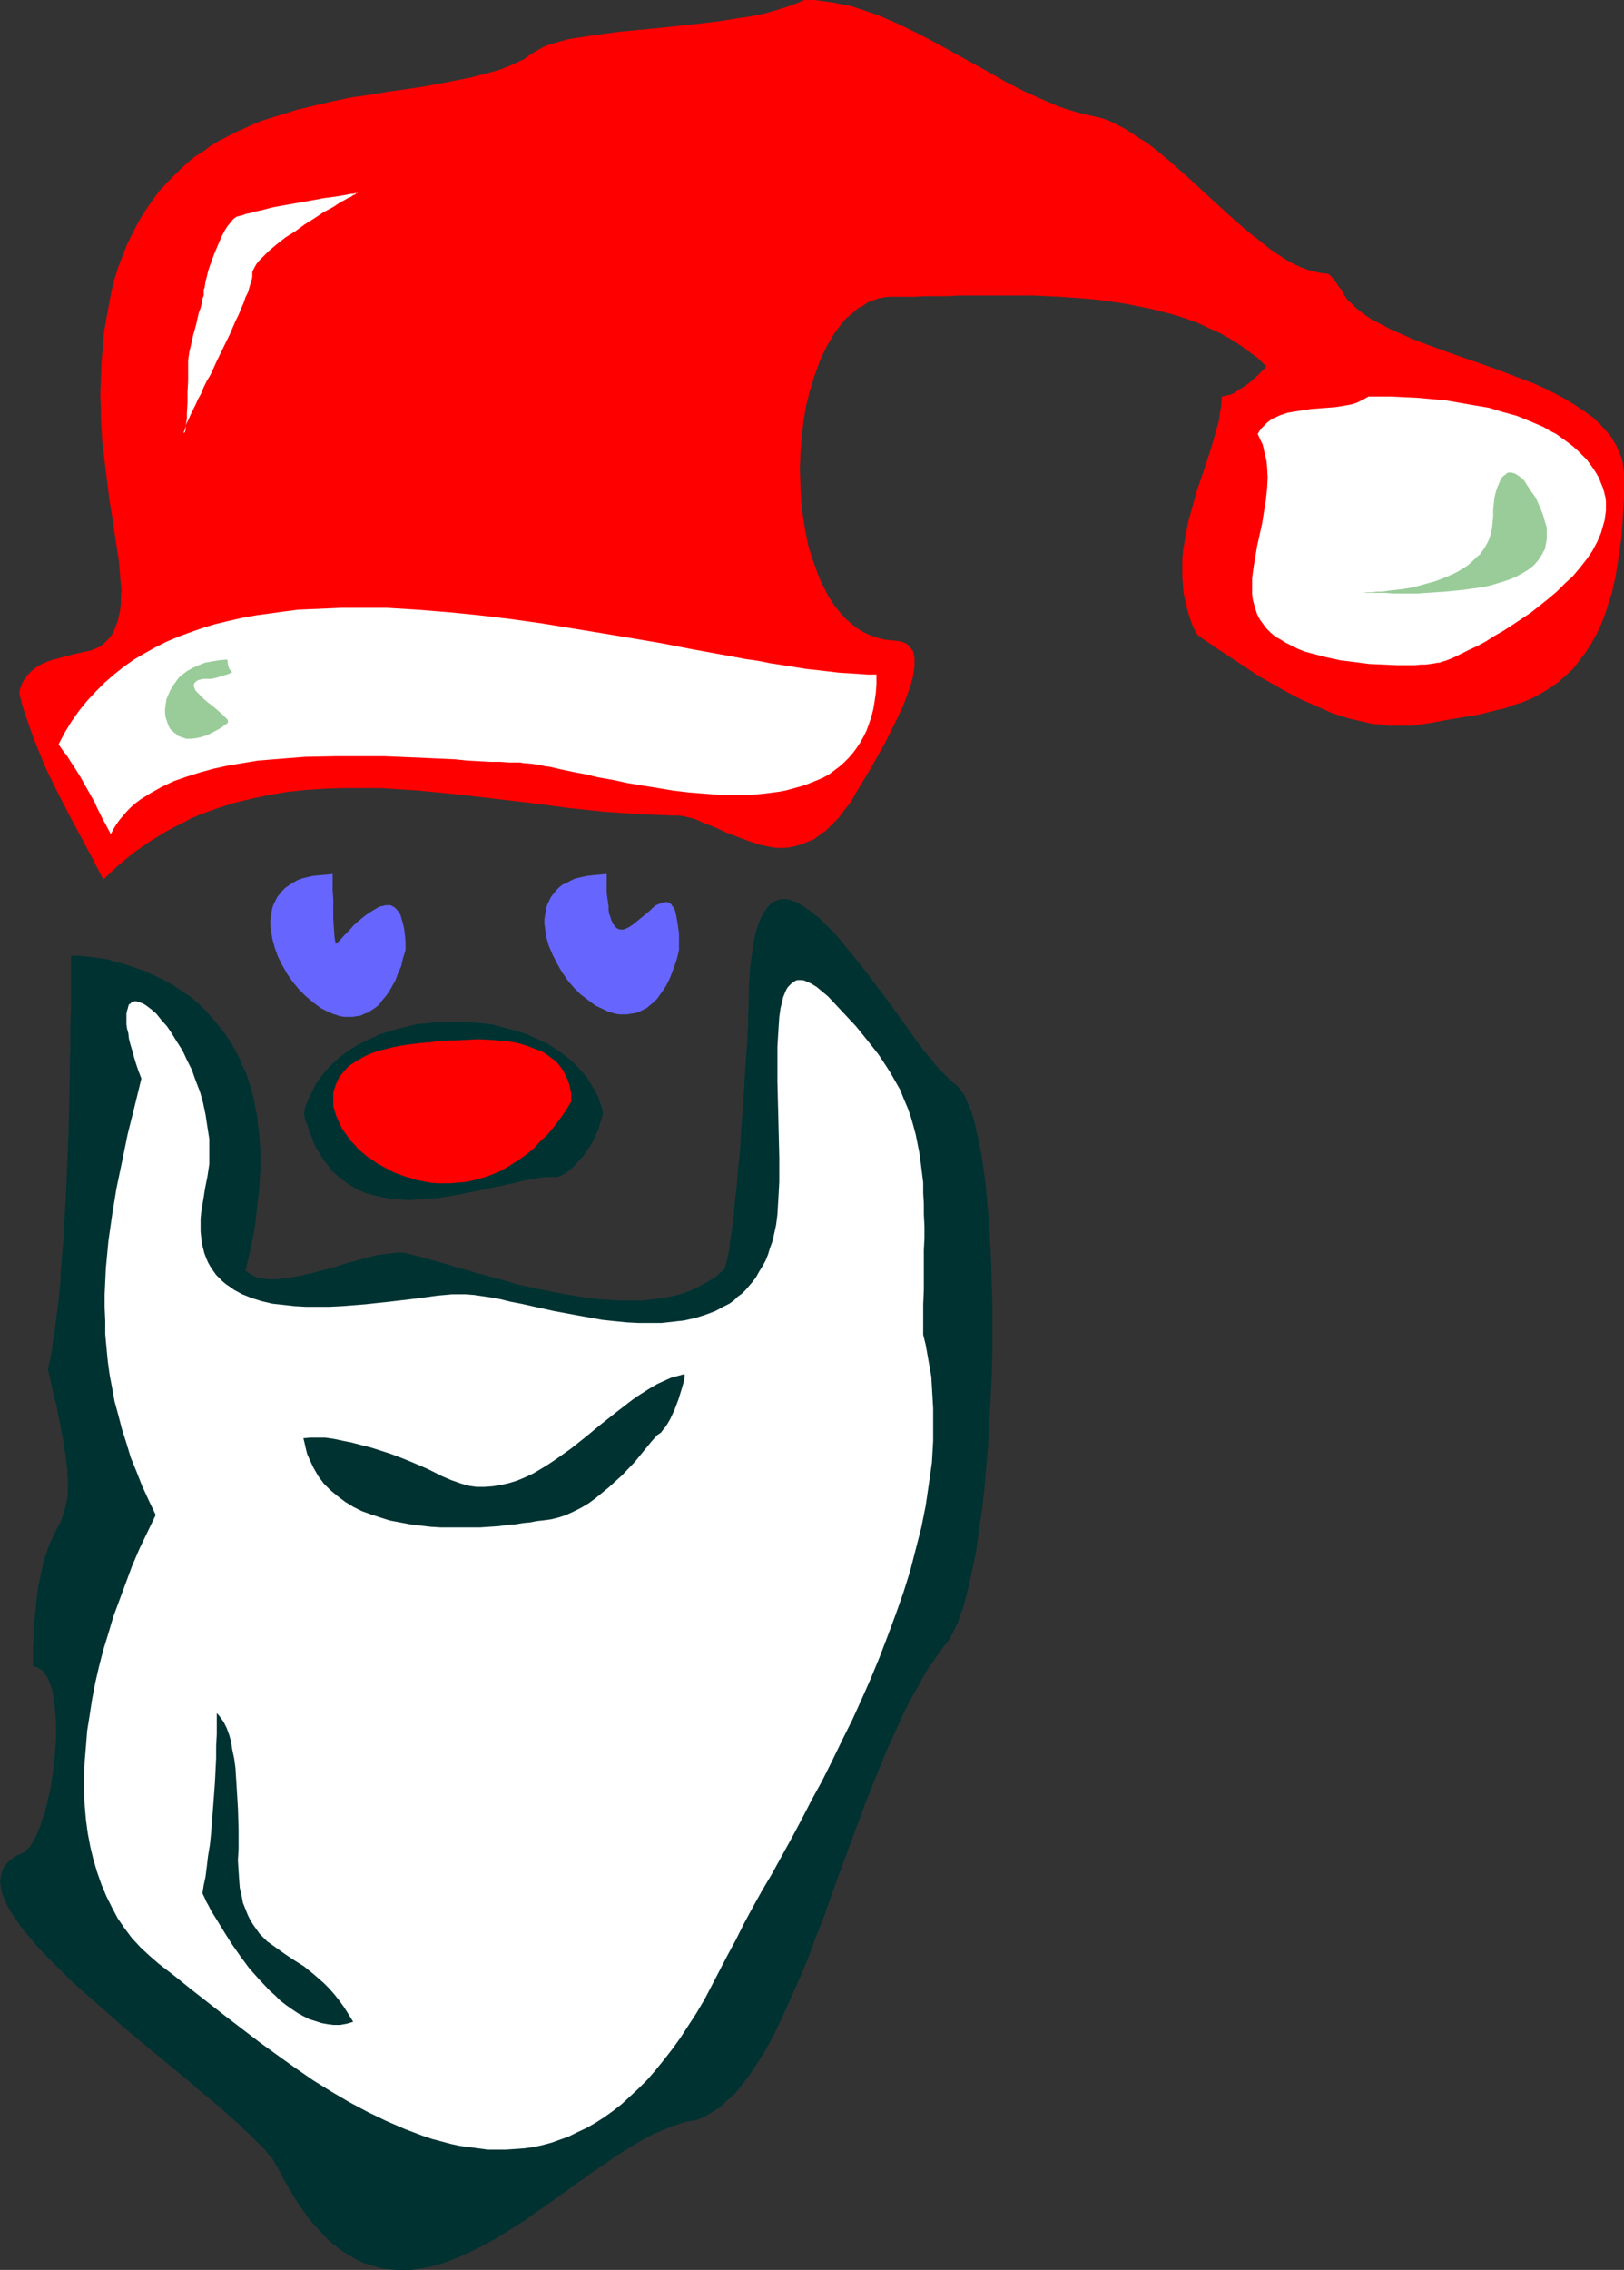
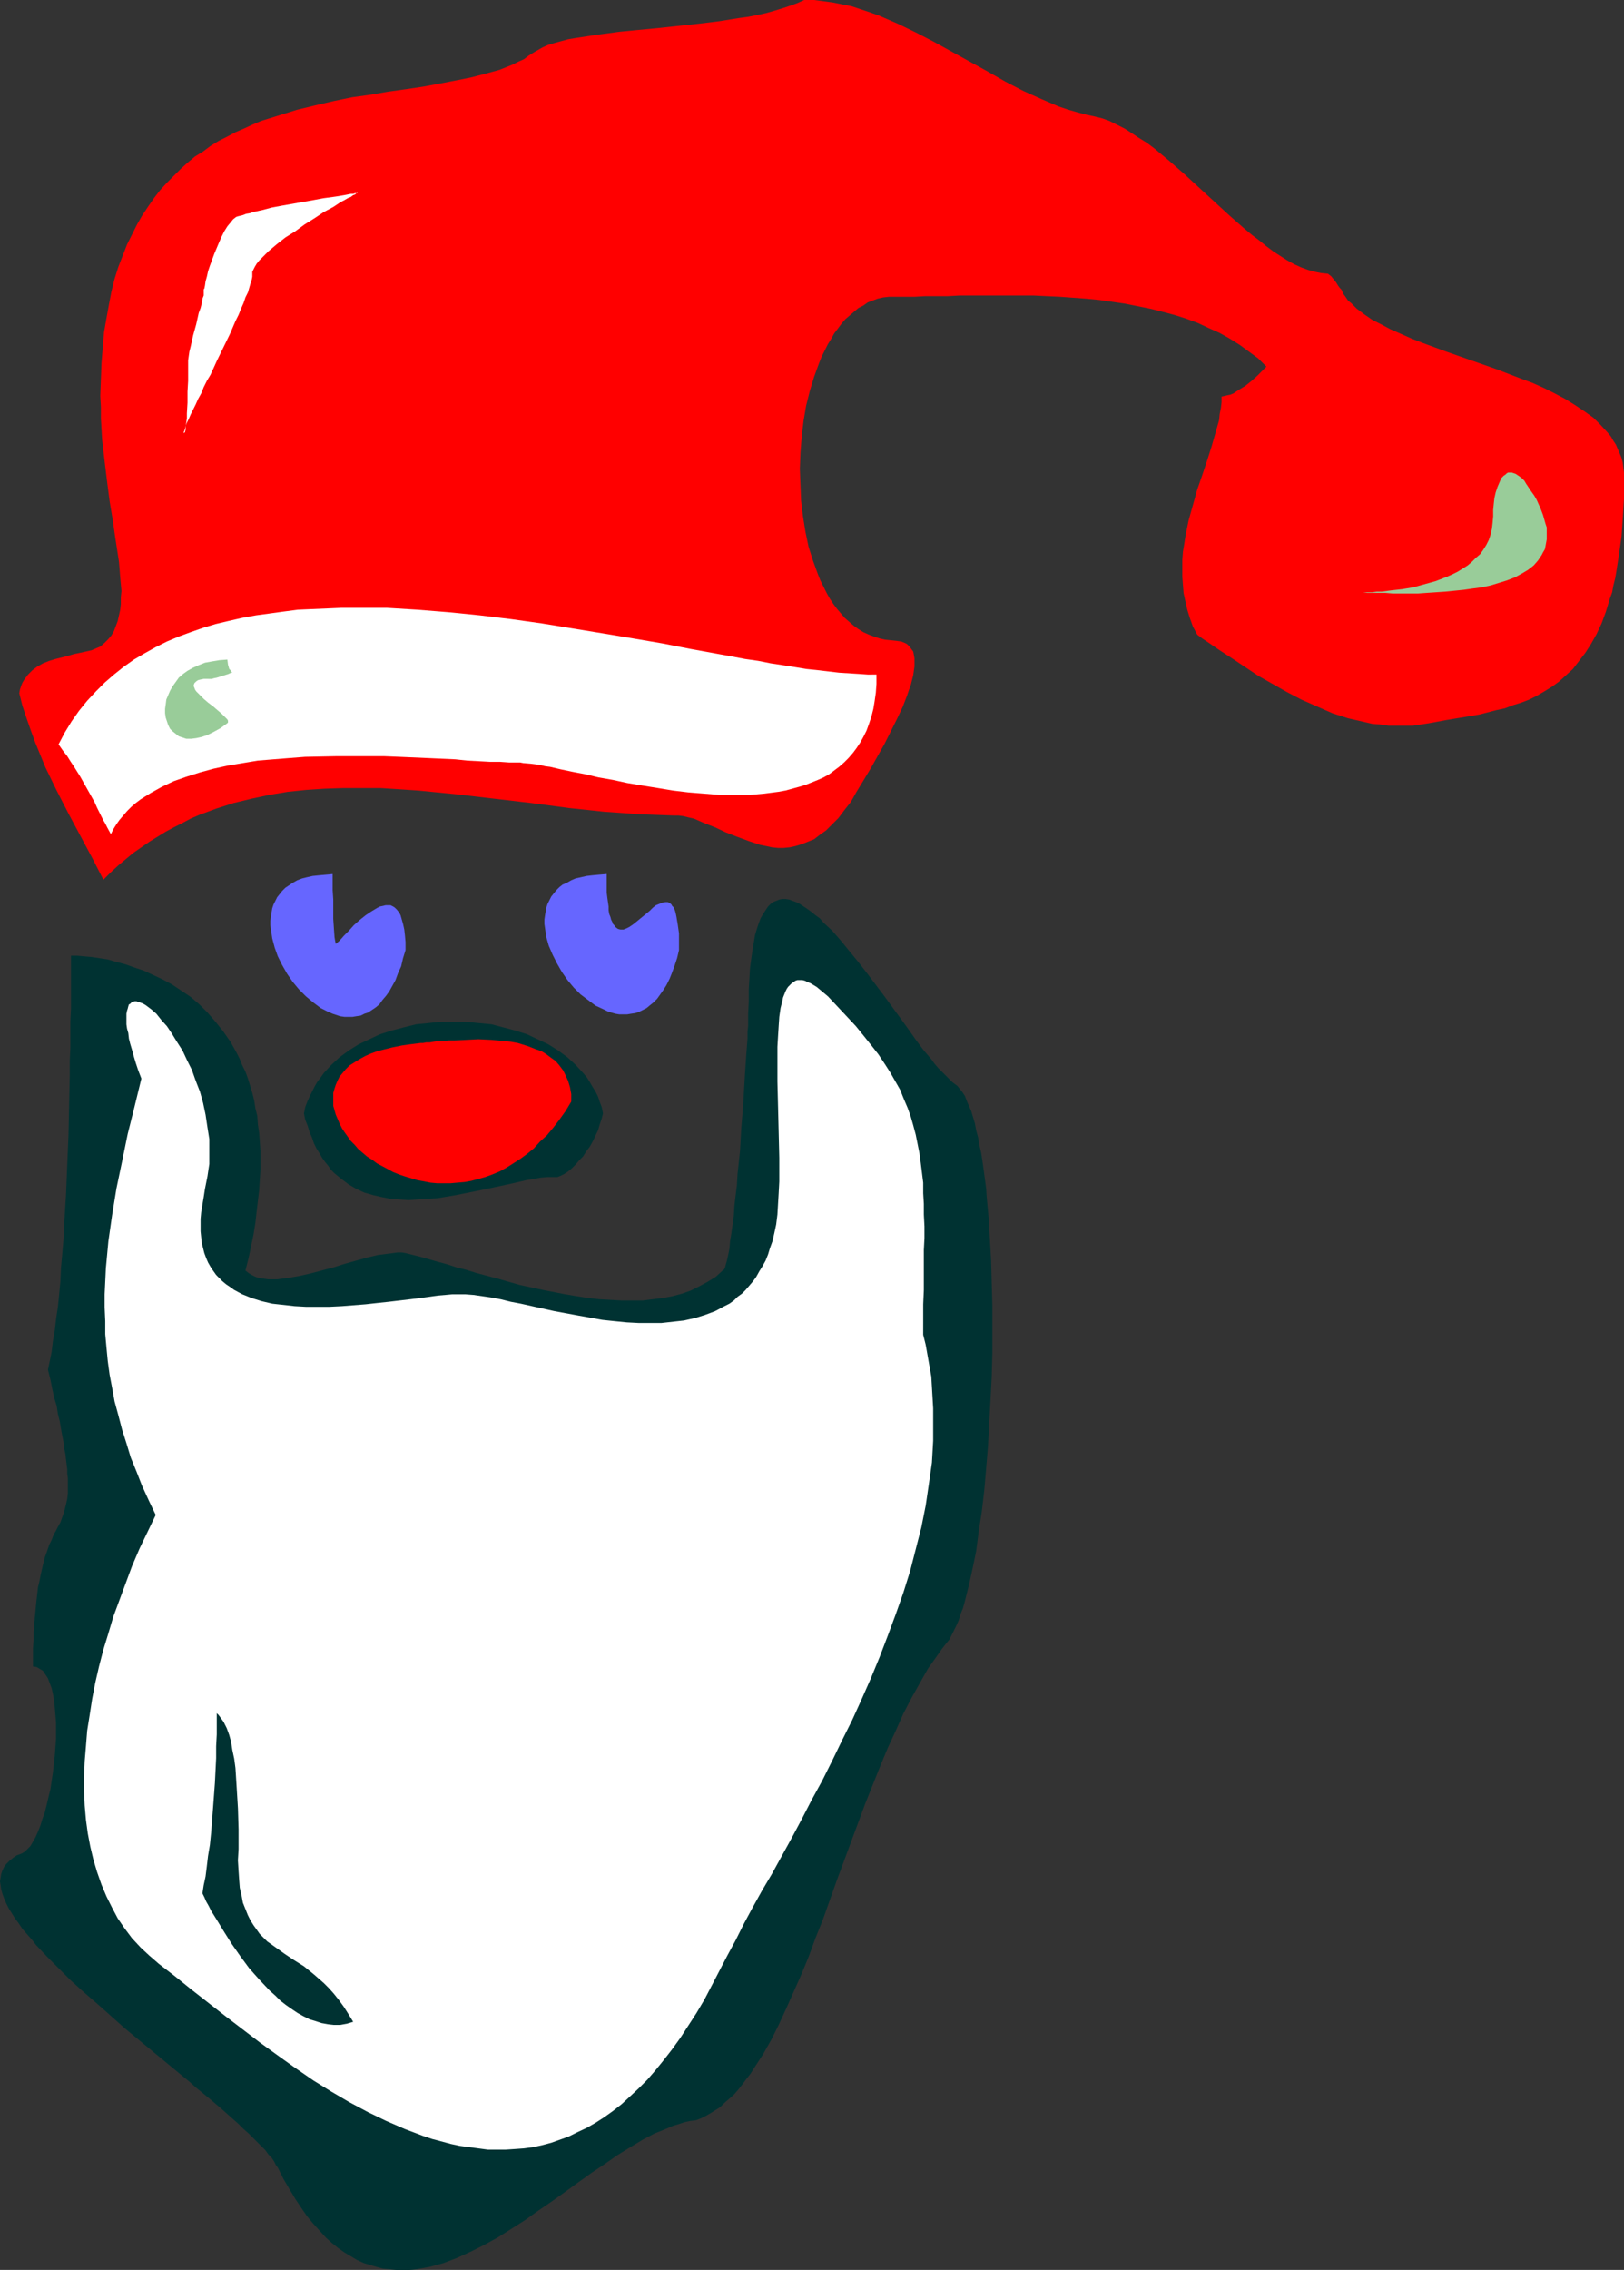
<svg xmlns="http://www.w3.org/2000/svg" xmlns:ns1="http://sodipodi.sourceforge.net/DTD/sodipodi-0.dtd" xmlns:ns2="http://www.inkscape.org/namespaces/inkscape" version="1.0" width="111.45mm" height="155.668mm" id="svg14" ns1:docname="Santa Face 21.wmf">
  <rect width="100%" height="100%" fill="#333333" stroke="none" />
  <ns1:namedview id="namedview14" pagecolor="#ffffff" bordercolor="#000000" borderopacity="0.25" ns2:showpageshadow="2" ns2:pageopacity="0.0" ns2:pagecheckerboard="0" ns2:deskcolor="#d1d1d1" ns2:document-units="mm" />
  <defs id="defs1">
    <pattern id="WMFhbasepattern" patternUnits="userSpaceOnUse" width="6" height="6" x="0" y="0" />
  </defs>
  <path style="fill:#003232;fill-opacity:1;fill-rule:evenodd;stroke:none" d="m 187.428,329.323 -1.777,1.616 -2.1,1.293 -2.1,1.131 -2.262,1.131 -2.262,0.808 -2.424,0.646 -2.585,0.485 -2.585,0.323 -2.585,0.323 h -2.747 -2.908 l -2.747,-0.162 -2.908,-0.162 -2.908,-0.323 -3.07,-0.485 -2.908,-0.485 -5.817,-1.131 -5.978,-1.293 -5.655,-1.616 -5.494,-1.454 -2.585,-0.808 -2.585,-0.646 -2.424,-0.808 -2.424,-0.646 -2.262,-0.646 -2.262,-0.646 -1.939,-0.485 -1.939,-0.485 -0.969,-0.162 h -1.131 l -1.131,0.162 -1.293,0.162 -2.585,0.323 -2.747,0.646 -2.908,0.808 -2.908,0.808 -3.07,0.97 -3.07,0.808 -3.07,0.808 -2.908,0.646 -2.908,0.485 -1.293,0.162 -1.293,0.162 H 70.609 69.478 l -1.131,-0.162 -1.131,-0.162 -0.969,-0.323 -0.969,-0.485 -0.808,-0.485 -0.808,-0.646 0.808,-3.232 0.646,-3.07 0.646,-3.07 0.485,-3.07 0.323,-2.909 0.323,-2.747 0.323,-2.747 0.162,-2.585 0.162,-2.585 v -2.585 -2.424 l -0.162,-2.424 -0.162,-2.262 -0.323,-2.101 -0.162,-2.262 -0.485,-1.939 -0.323,-2.101 -0.485,-1.939 -1.131,-3.717 -0.646,-1.778 -0.808,-1.616 -0.646,-1.616 -0.808,-1.616 -1.616,-2.909 -1.939,-2.747 -1.939,-2.424 -2.1,-2.424 -2.1,-2.101 -2.262,-1.939 -2.424,-1.616 -2.424,-1.616 -2.424,-1.293 -2.424,-1.131 -2.424,-1.131 -2.424,-0.808 -2.262,-0.808 -2.424,-0.646 -2.262,-0.646 -2.1,-0.323 -2.1,-0.323 -1.939,-0.162 -1.777,-0.162 h -1.616 v 7.756 2.909 3.07 l -0.162,3.232 v 3.232 3.555 l -0.162,3.555 v 3.717 l -0.162,7.595 -0.162,7.756 -0.323,7.756 -0.323,7.918 -0.485,7.595 -0.162,3.878 -0.323,3.717 -0.323,3.555 -0.162,3.555 -0.323,3.393 -0.323,3.232 -0.485,3.232 -0.323,2.909 -0.485,2.747 -0.323,2.747 -0.485,2.424 -0.485,2.262 0.646,2.585 0.485,2.424 0.485,2.262 0.646,2.101 0.323,2.101 0.485,1.939 0.323,1.939 0.323,1.778 0.323,1.616 0.162,1.616 0.323,1.454 0.162,1.454 0.162,1.293 0.162,1.293 v 1.131 l 0.162,1.131 v 1.939 1.939 l -0.162,1.454 -0.323,1.454 -0.323,1.293 -0.323,1.131 -0.808,2.262 -0.646,1.131 -0.485,0.97 -0.646,1.131 -0.485,1.293 -0.646,1.293 -0.485,1.454 -0.646,1.778 -0.485,1.939 -0.485,2.101 -0.485,2.424 -0.323,1.293 -0.162,1.454 -0.162,1.454 -0.162,1.454 -0.162,1.778 -0.162,1.616 -0.162,1.939 -0.162,1.939 v 2.101 l -0.162,2.101 v 2.424 2.262 l 0.969,0.162 0.808,0.485 0.808,0.485 0.646,0.97 0.646,0.97 0.485,1.293 0.485,1.293 0.323,1.454 0.323,1.778 0.162,1.778 0.162,1.939 0.162,1.939 v 2.101 2.101 l -0.323,4.363 -0.485,4.363 -0.646,4.363 -0.485,1.939 -0.485,2.101 -0.485,1.939 -0.646,1.778 -0.485,1.616 -0.646,1.616 -0.646,1.454 -0.646,1.131 -0.646,1.131 -0.808,0.808 -0.646,0.646 -0.808,0.485 -1.293,0.485 -0.969,0.646 -0.969,0.808 -0.808,0.808 -0.485,0.646 -0.485,0.97 -0.323,0.97 -0.162,0.97 L 0,487.682 l 0.162,0.97 0.162,1.131 0.323,1.131 0.485,1.293 0.485,1.131 0.646,1.293 0.808,1.293 0.808,1.293 0.969,1.293 0.969,1.454 1.131,1.293 1.293,1.454 1.131,1.454 2.747,2.909 3.07,3.07 3.07,3.07 3.393,3.07 3.555,3.07 7.271,6.464 7.432,6.14 3.716,3.07 3.716,3.07 1.777,1.454 1.616,1.454 3.555,2.909 3.232,2.747 2.908,2.585 1.454,1.293 1.293,1.293 1.293,1.131 1.131,1.131 1.131,1.131 1.131,1.131 0.969,0.97 0.808,1.131 0.808,0.808 0.646,0.97 0.485,0.97 0.485,0.646 1.454,2.909 1.616,2.747 1.454,2.424 1.616,2.424 1.454,2.101 1.616,1.939 1.616,1.778 1.616,1.778 1.616,1.454 1.616,1.293 1.616,1.131 1.616,0.97 1.616,0.97 1.777,0.808 1.616,0.485 1.616,0.485 1.777,0.485 1.777,0.162 1.616,0.162 h 1.777 1.777 l 1.616,-0.162 1.777,-0.323 1.777,-0.323 1.777,-0.485 1.777,-0.485 3.393,-1.293 3.555,-1.616 3.555,-1.778 3.555,-1.939 3.555,-2.262 3.555,-2.262 3.393,-2.424 3.555,-2.424 3.393,-2.424 3.555,-2.585 1.616,-1.131 1.777,-1.293 3.393,-2.262 3.232,-2.262 3.393,-2.101 3.232,-1.939 3.07,-1.616 3.232,-1.293 1.454,-0.646 1.616,-0.485 1.454,-0.485 1.454,-0.323 1.454,-0.162 1.293,-0.485 1.293,-0.646 1.131,-0.646 1.293,-0.808 1.293,-0.808 1.131,-1.131 1.131,-0.97 1.293,-1.131 1.131,-1.293 1.131,-1.454 0.969,-1.293 1.131,-1.454 1.131,-1.778 2.1,-3.232 2.1,-3.717 1.939,-3.878 1.939,-4.201 1.939,-4.363 1.939,-4.363 1.939,-4.686 1.777,-4.848 1.939,-4.848 3.555,-10.019 3.716,-10.019 3.716,-10.019 1.939,-4.848 1.939,-4.848 1.939,-4.686 2.1,-4.525 1.939,-4.363 2.1,-4.04 2.262,-4.04 2.1,-3.717 2.424,-3.393 1.131,-1.616 1.131,-1.454 0.808,-0.97 0.485,-0.97 0.646,-1.293 0.646,-1.293 0.646,-1.454 0.485,-1.616 0.646,-1.616 0.485,-1.778 0.485,-1.939 0.485,-1.939 0.485,-2.101 0.485,-2.262 0.485,-2.262 0.485,-2.424 0.323,-2.424 0.323,-2.585 0.808,-5.171 0.646,-5.494 0.485,-5.656 0.485,-5.817 0.323,-5.979 0.323,-5.979 0.323,-6.14 0.162,-6.14 v -6.14 -6.14 l -0.162,-5.817 -0.162,-5.817 -0.323,-5.656 -0.323,-5.494 -0.485,-5.171 -0.162,-2.424 -0.323,-2.424 -0.323,-2.424 -0.323,-2.262 -0.323,-2.101 -0.485,-2.101 -0.323,-1.939 -0.485,-1.778 -0.323,-1.778 -0.485,-1.616 -0.485,-1.616 -0.646,-1.454 -0.485,-1.131 -0.485,-1.293 -0.646,-0.97 -0.646,-0.808 -0.646,-0.808 -0.646,-0.485 -0.646,-0.485 -0.646,-0.646 -0.646,-0.646 -0.808,-0.808 -0.808,-0.808 -0.808,-0.808 -0.969,-1.131 -0.808,-1.131 -1.939,-2.262 -1.939,-2.585 -1.939,-2.747 -2.1,-2.909 -4.363,-5.979 -4.524,-5.979 -2.262,-2.909 -2.262,-2.747 -2.1,-2.585 -2.262,-2.585 -2.262,-2.101 -0.969,-1.131 -1.131,-0.808 -0.969,-0.808 -1.131,-0.808 -0.969,-0.646 -0.969,-0.646 -0.969,-0.485 -0.969,-0.323 -0.808,-0.323 -0.969,-0.162 h -0.808 l -0.808,0.162 -0.808,0.323 -0.808,0.323 -0.646,0.485 -0.646,0.646 -0.646,0.97 -0.646,0.97 -0.646,1.131 -0.485,1.293 -0.485,1.454 -0.485,1.616 -0.323,1.939 -0.323,1.939 -0.323,2.262 -0.323,2.424 -0.162,2.747 -0.162,2.747 v 3.232 l -0.162,3.232 v 0.646 1.131 1.293 l -0.162,1.454 v 1.778 l -0.162,2.101 -0.162,2.101 -0.162,2.424 -0.162,2.424 -0.162,2.747 -0.162,2.747 -0.162,2.747 -0.485,5.979 -0.323,5.817 -0.646,5.979 -0.162,2.909 -0.323,2.585 -0.323,2.747 -0.162,2.585 -0.323,2.424 -0.323,2.262 -0.323,1.939 -0.162,1.939 -0.323,1.616 -0.323,1.454 -0.323,1.131 -0.162,0.646 -0.162,0.323 -0.162,0.323 h -0.162 z" id="path1" />
  <path style="fill:#ffffff;fill-opacity:1;fill-rule:evenodd;stroke:none" d="m 239.455,345.967 0.646,2.585 0.485,2.747 0.485,2.747 0.485,2.747 0.162,2.747 0.162,2.747 0.162,2.747 v 2.747 5.656 l -0.323,5.656 -0.808,5.656 -0.808,5.494 -1.131,5.656 -1.454,5.656 -1.454,5.656 -1.777,5.656 -1.939,5.494 -2.1,5.656 -2.1,5.494 -2.262,5.494 -2.424,5.494 -2.424,5.332 -2.585,5.171 -2.585,5.333 -2.585,5.171 -2.747,5.009 -2.585,5.009 -2.585,4.848 -2.585,4.686 -2.585,4.686 -2.585,4.363 -2.424,4.363 -2.262,4.201 -2.1,4.201 -2.1,3.878 -1.939,3.717 -2.1,4.04 -1.939,3.717 -2.1,3.555 -2.1,3.232 -2.1,3.232 -2.1,2.909 -2.262,2.909 -2.1,2.585 -2.1,2.424 -2.262,2.262 -2.262,2.101 -2.1,1.939 -2.262,1.778 -2.262,1.616 -2.262,1.454 -2.262,1.293 -2.424,1.131 -2.262,1.131 -2.262,0.808 -2.262,0.808 -2.424,0.646 -2.262,0.485 -2.424,0.323 -2.262,0.162 -2.424,0.162 h -2.424 -2.262 l -2.424,-0.323 -2.424,-0.323 -2.424,-0.323 -2.262,-0.485 -2.424,-0.646 -2.424,-0.646 -2.424,-0.808 -4.686,-1.778 -4.847,-2.101 -4.686,-2.262 -4.847,-2.585 -4.686,-2.747 -4.686,-2.909 -4.686,-3.232 -4.524,-3.232 -4.686,-3.393 -8.887,-6.787 -8.887,-6.948 -4.201,-3.393 -4.201,-3.232 -2.424,-2.101 -2.262,-2.101 -2.262,-2.424 -1.939,-2.585 -1.777,-2.585 -1.454,-2.747 -1.454,-2.909 -1.293,-3.07 -1.131,-3.232 -0.969,-3.232 -0.808,-3.393 -0.646,-3.393 -0.485,-3.555 -0.323,-3.717 -0.162,-3.717 v -3.878 l 0.162,-3.878 0.323,-3.878 0.323,-4.04 0.646,-4.04 0.646,-4.201 0.808,-4.201 0.969,-4.201 1.131,-4.363 1.293,-4.201 1.293,-4.363 1.616,-4.363 1.616,-4.363 1.616,-4.363 1.939,-4.525 2.1,-4.363 2.1,-4.363 -1.777,-3.717 -1.777,-3.878 -1.454,-3.717 -1.454,-3.555 -1.131,-3.717 -1.131,-3.555 -0.969,-3.717 -0.969,-3.555 -0.646,-3.555 -0.646,-3.393 -0.485,-3.555 -0.323,-3.393 -0.323,-3.555 v -3.393 l -0.162,-3.555 v -3.393 l 0.162,-3.393 0.162,-3.393 0.646,-6.948 0.969,-6.787 1.131,-6.948 1.454,-6.948 1.454,-7.11 1.777,-7.11 1.777,-7.272 -0.808,-2.101 -0.646,-1.939 -0.485,-1.616 -0.485,-1.778 -0.485,-1.616 -0.323,-1.293 -0.162,-1.454 -0.323,-1.131 -0.162,-1.131 v -0.97 -1.778 l 0.162,-0.808 0.162,-0.485 0.162,-0.646 0.162,-0.485 0.323,-0.162 0.323,-0.323 0.323,-0.162 0.485,-0.162 h 0.485 l 0.485,0.162 0.485,0.162 0.485,0.162 0.646,0.323 0.485,0.323 1.293,0.97 1.293,1.131 1.293,1.616 1.454,1.616 1.293,1.939 1.293,2.101 1.454,2.262 1.131,2.424 1.293,2.585 0.969,2.747 1.131,2.909 0.808,2.909 0.646,3.07 0.485,3.232 0.485,3.07 v 3.232 3.232 l -0.485,3.232 -0.646,3.232 -0.323,2.101 -0.323,1.939 -0.323,1.939 -0.162,1.778 v 1.616 1.616 l 0.162,1.616 0.162,1.454 0.323,1.293 0.323,1.293 0.485,1.293 0.485,1.131 0.646,1.131 0.646,0.97 0.808,1.131 0.808,0.808 0.808,0.808 0.969,0.808 0.969,0.646 1.131,0.808 2.1,1.131 2.424,0.97 2.585,0.808 2.747,0.646 2.908,0.323 2.908,0.323 2.908,0.162 h 3.07 3.07 l 3.232,-0.162 6.14,-0.485 2.908,-0.323 3.07,-0.323 2.747,-0.323 2.747,-0.323 2.585,-0.323 2.424,-0.323 2.262,-0.323 1.939,-0.162 1.777,-0.162 h 1.616 1.777 l 2.1,0.162 2.262,0.323 2.262,0.323 2.585,0.485 2.585,0.646 2.585,0.485 2.908,0.646 5.817,1.293 6.14,1.131 6.301,1.131 3.07,0.323 3.232,0.323 3.07,0.162 h 3.07 2.908 l 2.908,-0.323 2.908,-0.323 2.908,-0.646 2.585,-0.808 2.585,-0.97 2.424,-1.293 1.293,-0.646 1.131,-0.808 0.969,-0.97 1.131,-0.808 0.969,-0.97 1.939,-2.262 0.808,-1.131 0.808,-1.454 0.808,-1.293 0.808,-1.454 0.646,-1.616 0.485,-1.616 0.646,-1.778 0.485,-2.101 0.485,-2.262 0.323,-2.585 0.162,-2.747 0.162,-2.747 0.162,-3.07 v -3.07 -3.07 l -0.323,-13.25 -0.162,-6.464 v -9.049 l 0.162,-2.747 0.162,-2.585 0.162,-2.424 0.323,-2.262 0.485,-1.939 0.162,-0.808 0.323,-0.808 0.323,-0.808 0.323,-0.646 0.323,-0.485 0.485,-0.485 0.485,-0.485 0.485,-0.323 0.485,-0.323 0.485,-0.162 h 0.646 0.646 l 0.646,0.162 0.646,0.323 0.808,0.323 0.808,0.485 0.808,0.485 0.969,0.808 0.969,0.808 0.969,0.808 2.585,2.747 2.424,2.585 2.262,2.424 2.1,2.585 1.939,2.424 1.777,2.262 1.616,2.424 1.454,2.262 1.293,2.262 1.293,2.262 0.969,2.424 0.969,2.262 0.808,2.262 0.646,2.262 0.646,2.424 0.485,2.424 0.485,2.424 0.323,2.424 0.323,2.585 0.323,2.585 v 2.747 l 0.162,2.747 v 2.747 l 0.162,3.07 v 3.07 l -0.162,3.07 v 3.393 3.393 3.555 l -0.162,3.717 v 3.878 z" id="path2" />
  <path style="fill:#003232;fill-opacity:1;fill-rule:evenodd;stroke:none" d="m 143.641,305.084 h 0.969 l 0.808,-0.323 0.969,-0.485 0.969,-0.646 0.969,-0.808 0.969,-0.97 0.969,-1.131 0.969,-0.97 0.808,-1.293 0.969,-1.293 0.808,-1.454 1.293,-2.747 0.485,-1.616 0.485,-1.454 0.323,-1.293 -0.323,-1.616 -0.485,-1.293 -0.485,-1.454 -0.646,-1.293 -0.808,-1.293 -0.646,-1.131 -0.808,-1.293 -0.969,-1.131 -1.939,-2.101 -2.1,-1.939 -2.424,-1.778 -2.585,-1.616 -2.747,-1.293 -2.747,-1.293 -3.07,-0.97 -3.07,-0.808 -3.07,-0.808 -3.393,-0.323 -3.232,-0.323 h -3.232 -3.232 l -3.232,0.323 -3.232,0.323 -3.232,0.808 -3.07,0.808 -3.07,0.97 -2.747,1.293 -2.747,1.293 -2.585,1.616 -2.424,1.778 -2.1,1.939 -1.939,2.101 -0.808,1.131 -0.969,1.293 -0.646,1.131 -0.646,1.293 -0.646,1.293 -0.646,1.454 -0.485,1.293 -0.323,1.616 0.323,1.616 0.646,1.616 0.485,1.616 0.646,1.454 0.485,1.454 0.646,1.293 0.808,1.293 0.646,1.131 0.808,1.131 0.808,0.97 0.646,0.97 0.969,0.97 1.777,1.454 1.939,1.454 1.939,1.131 2.1,0.97 2.262,0.646 2.1,0.485 2.424,0.485 2.262,0.162 2.424,0.162 2.424,-0.162 2.424,-0.162 2.585,-0.162 4.847,-0.808 4.847,-0.97 4.686,-0.97 4.524,-0.97 2.1,-0.485 2.1,-0.485 1.939,-0.323 1.777,-0.323 1.777,-0.162 z" id="path3" />
  <path style="fill:#ff0000;fill-opacity:1;fill-rule:evenodd;stroke:none" d="m 344.318,70.939 -1.616,-0.162 -1.616,-0.323 -1.777,-0.485 -1.777,-0.646 -1.777,-0.808 -1.777,-0.97 -1.777,-1.131 -1.777,-1.131 -1.939,-1.454 -1.777,-1.454 -1.939,-1.454 -1.939,-1.616 -3.878,-3.393 -3.878,-3.555 -7.917,-7.272 -3.878,-3.393 -3.878,-3.232 -1.939,-1.454 -2.1,-1.293 -1.939,-1.293 -1.777,-1.131 -1.939,-0.97 -1.939,-0.97 -1.777,-0.646 -1.939,-0.485 -2.262,-0.485 -2.424,-0.646 -2.262,-0.646 -2.424,-0.808 -2.262,-0.97 -2.262,-0.97 -4.686,-2.101 -4.686,-2.424 -4.524,-2.585 -4.686,-2.585 -4.686,-2.585 -4.686,-2.585 -4.686,-2.424 L 232.831,6.14 227.983,4.04 225.721,3.232 223.298,2.424 220.874,1.616 218.45,1.131 216.027,0.646 213.603,0.323 211.179,0 h -2.585 l -1.777,0.808 -1.777,0.646 -1.939,0.646 -2.1,0.646 -2.262,0.646 -2.262,0.485 -2.424,0.485 -2.424,0.323 -5.009,0.808 -5.332,0.646 -10.502,1.131 -5.17,0.485 -5.009,0.485 -4.847,0.646 -2.262,0.323 -2.1,0.323 -2.1,0.323 -1.939,0.323 -1.777,0.485 -1.777,0.485 -1.616,0.485 -1.454,0.646 -1.131,0.646 -1.131,0.646 -1.293,0.808 -1.293,0.97 -1.454,0.646 -1.616,0.808 -1.616,0.646 -1.616,0.646 -1.777,0.485 -1.777,0.485 -3.716,0.97 -4.039,0.808 -4.201,0.808 -4.363,0.808 -4.363,0.646 -4.686,0.646 -4.686,0.808 -4.686,0.646 -4.686,0.97 -4.847,1.131 -4.686,1.131 -4.686,1.454 -4.686,1.454 -2.262,0.97 -2.1,0.97 -2.262,0.97 -2.1,1.131 -2.262,1.131 -2.1,1.293 -1.939,1.454 -2.1,1.293 -1.939,1.616 -1.777,1.616 -1.777,1.778 -1.777,1.778 -1.777,1.939 -1.616,2.101 -1.454,2.101 -1.616,2.424 -1.293,2.262 -1.293,2.585 -1.293,2.585 -1.131,2.909 -1.131,2.909 -0.969,3.07 -0.808,3.232 -0.646,3.393 -0.646,3.555 -0.646,3.717 -0.323,3.878 -0.323,4.04 -0.162,4.201 -0.162,4.363 0.162,2.909 v 2.909 l 0.323,5.656 0.646,5.494 0.646,5.332 0.646,5.009 0.808,4.848 0.323,2.262 0.323,2.262 0.646,4.201 0.323,2.101 0.162,1.939 0.162,2.101 0.162,1.778 0.162,1.778 -0.162,1.616 v 1.778 l -0.162,1.454 -0.323,1.454 -0.323,1.454 -0.485,1.293 -0.485,1.293 -0.646,1.131 -0.808,0.97 -0.969,0.97 -1.131,0.97 -1.131,0.485 -1.131,0.485 -1.454,0.323 -1.454,0.323 -1.616,0.323 -1.616,0.485 -3.232,0.808 -1.616,0.485 -1.616,0.646 -1.454,0.808 -1.293,0.97 -1.131,1.131 -0.969,1.293 -0.485,0.808 -0.323,0.808 -0.323,0.97 -0.162,0.97 0.808,3.232 1.131,3.393 1.131,3.232 1.131,3.07 2.585,6.302 2.908,5.979 3.07,5.979 6.14,11.473 2.908,5.656 1.939,-1.939 1.939,-1.778 1.939,-1.616 1.939,-1.616 2.1,-1.454 2.1,-1.454 2.1,-1.293 2.1,-1.293 2.1,-1.131 2.262,-1.131 2.1,-1.131 2.262,-0.97 4.363,-1.616 4.524,-1.454 4.686,-1.131 4.524,-0.97 4.847,-0.808 4.686,-0.485 4.847,-0.323 4.847,-0.162 h 4.847 4.847 l 5.009,0.323 4.847,0.323 9.856,0.97 9.695,1.131 9.695,1.131 9.695,1.293 4.686,0.485 4.524,0.485 4.686,0.323 4.524,0.323 4.363,0.162 4.363,0.162 h 1.293 l 1.293,0.162 1.293,0.323 1.454,0.323 2.585,1.131 2.908,1.131 2.747,1.293 2.908,1.131 3.07,1.131 2.908,0.97 1.616,0.323 1.454,0.323 1.616,0.162 h 1.454 l 1.616,-0.162 1.454,-0.323 1.616,-0.485 1.616,-0.646 1.616,-0.646 1.454,-1.131 1.616,-1.131 1.616,-1.616 1.616,-1.616 1.454,-1.939 1.777,-2.262 1.454,-2.585 1.777,-2.909 1.939,-3.232 3.555,-6.302 1.616,-3.232 1.616,-3.232 1.454,-3.07 1.131,-2.909 0.485,-1.454 0.485,-1.293 0.323,-1.293 0.323,-1.293 0.162,-1.131 0.162,-1.131 v -1.131 -0.97 l -0.162,-0.97 -0.162,-0.808 -0.485,-0.646 -0.485,-0.646 -0.646,-0.646 -0.646,-0.323 -0.808,-0.323 -1.131,-0.162 -1.454,-0.162 -1.616,-0.162 -1.454,-0.323 -1.454,-0.485 -1.293,-0.485 -1.454,-0.646 -1.293,-0.808 -1.131,-0.808 -1.131,-0.97 -1.293,-1.131 -0.969,-1.131 -0.969,-1.131 -0.969,-1.293 -0.969,-1.454 -0.808,-1.454 -1.616,-3.232 -0.646,-1.616 -1.293,-3.555 -1.131,-3.555 -0.808,-3.878 -0.646,-4.04 -0.485,-4.04 -0.162,-4.04 -0.162,-4.201 0.162,-4.201 0.323,-4.201 0.485,-4.04 0.646,-3.878 0.969,-3.878 1.131,-3.717 1.293,-3.555 0.646,-1.616 1.616,-3.232 0.808,-1.293 0.808,-1.454 0.969,-1.293 0.969,-1.293 0.969,-1.131 1.131,-0.97 1.131,-0.97 1.131,-0.97 1.293,-0.646 1.131,-0.808 1.293,-0.485 1.293,-0.485 1.454,-0.323 1.454,-0.162 h 1.454 2.585 2.585 l 2.747,-0.162 h 2.908 2.908 l 3.07,-0.162 h 6.301 6.463 6.625 l 6.786,0.323 6.625,0.485 3.393,0.323 3.393,0.485 3.393,0.485 3.232,0.646 3.232,0.646 3.232,0.808 3.07,0.808 3.07,0.97 3.07,1.131 2.747,1.293 2.908,1.293 2.585,1.454 2.585,1.616 2.424,1.778 2.424,1.778 2.1,2.101 -1.131,1.131 -1.293,1.293 -1.454,1.293 -1.616,1.293 -1.616,0.97 -1.454,0.97 -0.808,0.323 -0.808,0.162 -0.646,0.162 -0.808,0.162 v 1.454 l -0.162,1.454 -0.323,1.616 -0.162,1.616 -0.969,3.393 -0.969,3.393 -1.131,3.555 -1.293,3.878 -1.293,3.717 -1.131,4.04 -1.131,4.04 -0.808,4.04 -0.323,2.101 -0.323,1.939 -0.162,2.101 v 2.262 2.101 l 0.162,2.101 0.162,2.101 0.485,2.262 0.485,2.101 0.646,2.101 0.808,2.262 1.131,2.101 1.293,0.97 1.454,0.97 3.07,2.101 3.232,2.101 3.393,2.262 3.393,2.262 3.716,2.101 3.716,2.101 3.716,1.939 4.039,1.778 4.039,1.778 4.039,1.293 2.1,0.485 2.1,0.485 2.1,0.485 2.1,0.162 2.1,0.323 h 2.1 2.1 2.1 l 2.1,-0.323 2.1,-0.323 4.363,-0.808 8.725,-1.454 4.363,-1.131 2.262,-0.485 2.1,-0.808 2.1,-0.646 2.1,-0.808 1.939,-0.97 1.939,-1.131 2.1,-1.293 1.777,-1.293 1.777,-1.616 1.777,-1.616 1.616,-2.101 1.616,-2.101 1.454,-2.262 1.454,-2.585 1.293,-2.747 1.131,-3.07 0.485,-1.616 0.485,-1.616 0.646,-1.778 0.323,-1.778 0.485,-1.939 0.323,-1.939 0.323,-2.101 0.323,-2.101 0.323,-2.262 0.323,-2.262 0.162,-2.262 0.162,-2.424 0.162,-2.585 0.162,-2.585 v -2.747 -2.747 -1.293 l -0.162,-1.293 -0.162,-1.293 -0.323,-1.293 -0.485,-1.131 -0.485,-1.131 -0.485,-1.131 -0.646,-0.97 -0.646,-1.131 -0.808,-0.97 -1.777,-1.939 -1.939,-1.939 -2.262,-1.616 -2.424,-1.616 -2.585,-1.616 -2.747,-1.454 -2.908,-1.454 -2.908,-1.293 -3.07,-1.131 -6.301,-2.424 -6.463,-2.262 -6.463,-2.262 -3.07,-1.131 -3.07,-1.131 -2.908,-1.131 -2.908,-1.293 -2.585,-1.131 -2.424,-1.293 -2.262,-1.131 -2.1,-1.454 -1.939,-1.454 -1.454,-1.454 -0.808,-0.646 -0.646,-0.97 -0.485,-0.646 -0.485,-0.97 v 0 -0.162 l -0.162,-0.162 -0.323,-0.323 -0.485,-0.646 -0.485,-0.808 -0.646,-0.808 -0.646,-0.808 -0.646,-0.485 -0.162,-0.162 z" id="path4" />
-   <path style="fill:#ffffff;fill-opacity:1;fill-rule:evenodd;stroke:none" d="m 354.982,102.772 h 2.747 3.07 l 3.232,0.162 3.555,0.162 3.555,0.323 3.716,0.323 3.716,0.646 3.716,0.646 3.878,0.646 3.716,1.131 3.555,0.97 3.555,1.454 3.393,1.454 1.616,0.97 1.616,0.808 2.908,2.101 1.293,0.97 1.454,1.293 1.131,1.131 1.131,1.131 0.969,1.293 0.808,1.131 0.808,1.293 0.646,1.131 0.485,1.293 0.485,1.131 0.323,1.131 0.323,1.293 0.162,1.131 v 1.131 1.293 l -0.162,1.131 -0.162,1.293 -0.323,1.131 -0.646,2.262 -0.969,2.262 -1.293,2.424 -1.454,2.101 -1.777,2.262 -1.777,2.101 -2.1,1.939 -2.1,2.101 -2.1,1.778 -2.424,1.939 -2.262,1.778 -2.424,1.616 -2.424,1.616 -2.262,1.454 -2.262,1.293 -2.262,1.454 -2.1,1.131 -2.1,0.97 -1.939,0.97 -1.616,0.808 -1.454,0.646 -1.293,0.485 -0.646,0.162 -0.485,0.162 -0.323,0.162 h -0.485 l -0.808,0.162 -1.131,0.162 -1.131,0.162 h -1.293 l -1.454,0.162 h -1.454 -3.232 l -3.555,-0.162 -3.716,-0.162 -3.716,-0.485 -3.878,-0.485 -3.716,-0.808 -3.716,-0.97 -1.777,-0.485 -1.616,-0.646 -1.616,-0.808 -1.616,-0.808 -1.293,-0.808 -1.454,-0.808 -1.131,-0.97 -1.131,-1.131 -0.969,-1.293 -0.808,-1.131 -0.646,-1.293 -0.485,-1.454 -0.323,-1.131 -0.323,-1.293 -0.162,-1.293 v -1.293 -2.747 l 0.323,-2.585 0.485,-2.909 0.485,-2.909 1.293,-5.817 0.485,-3.07 0.485,-2.909 0.323,-3.07 0.162,-2.909 -0.162,-2.909 -0.162,-1.454 -0.323,-1.454 -0.323,-1.293 -0.323,-1.454 -0.646,-1.293 -0.646,-1.454 0.485,-0.808 0.646,-0.808 0.646,-0.646 0.646,-0.646 0.808,-0.646 0.808,-0.485 1.777,-0.808 1.939,-0.646 1.939,-0.323 2.1,-0.323 2.1,-0.323 4.201,-0.323 2.1,-0.162 1.939,-0.323 1.939,-0.323 1.616,-0.485 1.616,-0.808 z" id="path5" />
  <path style="fill:#ffffff;fill-opacity:1;fill-rule:evenodd;stroke:none" d="m 227.337,174.842 v 2.424 l -0.162,2.262 -0.323,2.262 -0.323,1.939 -0.485,1.939 -0.646,1.939 -0.646,1.778 -0.808,1.616 -0.808,1.454 -0.969,1.454 -0.969,1.293 -1.131,1.293 -1.131,1.131 -1.293,1.131 -1.293,0.97 -1.293,0.97 -1.454,0.808 -1.454,0.646 -1.616,0.646 -1.616,0.646 -1.616,0.485 -1.777,0.485 -1.777,0.485 -1.777,0.323 -3.716,0.485 -3.716,0.323 h -3.878 -4.039 l -4.039,-0.323 -4.039,-0.323 -4.039,-0.485 -3.878,-0.646 -4.039,-0.646 -3.878,-0.646 -3.716,-0.808 -3.716,-0.646 -3.393,-0.808 -3.393,-0.646 -3.07,-0.646 -2.747,-0.646 -1.293,-0.162 -1.293,-0.323 -1.131,-0.162 -1.293,-0.162 -1.939,-0.162 -0.808,-0.162 h -0.808 -2.1 l -2.262,-0.162 h -2.585 l -2.908,-0.162 -3.07,-0.162 -3.07,-0.323 -3.555,-0.162 -3.555,-0.162 -3.716,-0.162 -3.716,-0.162 -4.039,-0.162 H 95.491 87.412 l -8.24,0.162 -4.201,0.323 -4.039,0.323 -4.039,0.323 -3.878,0.646 -3.878,0.646 -3.716,0.808 -3.555,0.97 -3.555,1.131 -3.232,1.131 -3.07,1.454 -2.908,1.616 -1.293,0.808 -1.293,0.808 -1.293,0.97 -1.131,0.97 -1.131,1.131 -0.969,1.131 -0.969,1.131 -0.808,1.131 -0.808,1.293 -0.646,1.293 -0.969,-1.778 -0.485,-0.97 -0.485,-0.808 -0.808,-1.616 -0.808,-1.616 -0.646,-1.454 -0.808,-1.454 -1.454,-2.585 -1.454,-2.585 -1.616,-2.585 -0.969,-1.454 -0.808,-1.293 -1.131,-1.454 -1.131,-1.616 1.616,-3.07 1.777,-2.909 1.939,-2.747 2.1,-2.585 2.262,-2.424 2.262,-2.262 2.424,-2.101 2.424,-1.939 2.747,-1.939 2.747,-1.616 2.908,-1.616 2.908,-1.454 3.07,-1.293 3.07,-1.131 3.232,-1.131 3.232,-0.97 3.393,-0.808 3.555,-0.808 3.555,-0.646 3.555,-0.485 3.555,-0.485 3.716,-0.485 3.716,-0.162 3.878,-0.162 3.716,-0.162 h 7.917 3.878 l 7.917,0.485 8.079,0.646 8.079,0.808 8.079,0.97 8.079,1.131 7.917,1.293 7.917,1.293 7.756,1.293 7.594,1.293 7.432,1.454 7.109,1.293 3.555,0.646 3.393,0.646 3.393,0.485 3.232,0.646 3.232,0.485 3.07,0.485 2.908,0.485 3.07,0.323 2.747,0.323 2.747,0.323 2.585,0.162 2.585,0.162 2.262,0.162 z" id="path6" />
  <path style="fill:#99cc99;fill-opacity:1;fill-rule:evenodd;stroke:none" d="m 387.297,133.797 -0.162,1.778 -0.162,1.454 -0.323,1.454 -0.485,1.454 -0.646,1.293 -0.808,1.293 -0.808,1.131 -1.131,0.97 -0.969,0.97 -1.131,0.97 -1.293,0.808 -1.293,0.808 -1.293,0.646 -1.454,0.646 -2.908,1.131 -2.908,0.808 -2.908,0.808 -2.908,0.485 -2.908,0.323 -2.424,0.323 h -1.293 l -1.131,0.162 h -0.969 -0.808 -1.616 0.969 l 1.131,0.162 h 1.293 1.616 1.777 l 1.939,0.162 h 6.463 l 2.262,-0.162 4.847,-0.323 4.847,-0.485 2.262,-0.323 2.424,-0.323 2.262,-0.485 2.1,-0.646 2.1,-0.646 2.1,-0.808 1.777,-0.97 1.616,-0.97 1.454,-1.131 1.131,-1.293 0.969,-1.454 0.323,-0.646 0.485,-0.808 0.162,-0.808 0.323,-1.778 v -1.939 -1.131 l -0.323,-0.97 -0.323,-1.131 -0.323,-1.131 -0.485,-1.293 -0.485,-1.131 -0.646,-1.454 -0.646,-1.131 -0.808,-1.131 -0.646,-0.97 -0.646,-0.97 -0.485,-0.808 -0.646,-0.646 -0.646,-0.485 -0.485,-0.323 -0.485,-0.323 -0.485,-0.162 -0.485,-0.162 h -0.485 -0.485 l -0.323,0.162 -0.323,0.323 -0.485,0.323 -0.646,0.646 -0.485,1.131 -0.485,1.131 -0.485,1.454 -0.323,1.454 -0.162,1.454 -0.162,1.616 z" id="path7" />
  <path style="fill:#99cc99;fill-opacity:1;fill-rule:evenodd;stroke:none" d="m 54.936,175.973 0.485,-0.162 0.808,-0.162 3.07,-0.97 0.646,-0.323 h 0.646 -0.323 l -0.323,-0.323 -0.162,-0.323 -0.323,-0.323 -0.323,-1.131 -0.162,-1.293 -2.1,0.162 -1.939,0.323 -1.777,0.323 -1.616,0.646 -1.454,0.646 -1.454,0.808 -1.131,0.808 -1.131,0.97 -0.808,1.131 -0.808,1.131 -0.646,1.131 -0.485,1.131 -0.485,1.131 -0.162,1.293 -0.162,1.131 v 1.131 l 0.162,1.131 0.323,0.97 0.323,0.97 0.485,0.97 0.646,0.646 0.808,0.646 0.808,0.646 0.969,0.323 0.969,0.323 h 1.293 l 1.293,-0.162 1.454,-0.323 1.454,-0.485 1.616,-0.808 1.777,-0.97 1.777,-1.293 0.162,-0.162 v -0.162 -0.323 l -0.162,-0.323 -0.323,-0.323 -0.323,-0.323 -0.808,-0.808 -1.131,-0.97 -1.131,-0.97 -1.293,-0.97 -1.131,-0.97 -0.969,-0.97 -0.969,-0.97 -0.323,-0.485 -0.162,-0.485 -0.162,-0.323 v -0.323 l 0.162,-0.485 0.162,-0.162 0.323,-0.323 0.485,-0.323 0.646,-0.162 0.808,-0.162 h 0.808 z" id="path8" />
  <path style="fill:#6666ff;fill-opacity:1;fill-rule:evenodd;stroke:none" d="m 105.186,246.265 v -2.101 l -0.162,-1.778 -0.162,-1.454 -0.323,-1.454 -0.323,-1.131 -0.323,-1.131 -0.323,-0.646 -0.646,-0.808 -0.485,-0.485 -0.485,-0.323 -0.646,-0.323 h -0.646 -0.646 l -0.646,0.162 -0.808,0.162 -0.646,0.323 -1.616,0.97 -1.454,0.97 -1.616,1.293 -1.454,1.293 -1.293,1.454 -1.293,1.293 -1.131,1.293 -0.969,0.808 -0.162,-0.808 -0.162,-0.97 -0.162,-2.262 -0.162,-2.424 v -5.009 l -0.162,-2.424 v -4.201 l -1.777,0.162 -1.777,0.162 -1.616,0.162 -1.454,0.323 -1.293,0.323 -1.293,0.485 -1.131,0.646 -0.969,0.646 -0.969,0.646 -0.808,0.808 -0.646,0.808 -0.646,0.808 -0.485,0.97 -0.485,0.97 -0.323,0.97 -0.162,0.97 -0.162,1.131 -0.162,1.131 v 1.131 l 0.162,1.131 0.323,2.262 0.646,2.424 0.808,2.262 1.131,2.262 1.293,2.262 1.454,2.101 1.616,1.939 1.777,1.778 1.939,1.616 1.939,1.454 0.969,0.485 0.969,0.485 1.131,0.485 0.969,0.323 0.969,0.323 1.131,0.162 h 0.969 1.131 l 0.969,-0.162 1.131,-0.162 0.969,-0.485 0.969,-0.323 0.969,-0.646 0.969,-0.646 0.969,-0.808 0.808,-1.131 0.969,-1.131 0.808,-1.131 0.808,-1.454 0.808,-1.454 0.646,-1.778 0.808,-1.778 0.485,-2.101 z" id="path9" />
  <path style="fill:#6666ff;fill-opacity:1;fill-rule:evenodd;stroke:none" d="m 176.117,246.265 v -1.616 -1.454 -1.293 l -0.162,-1.131 -0.162,-1.131 -0.162,-0.97 -0.162,-0.97 -0.162,-0.808 -0.162,-0.646 -0.162,-0.485 -0.323,-0.646 -0.323,-0.323 -0.162,-0.323 -0.323,-0.323 -0.646,-0.323 h -0.646 l -0.808,0.162 -0.808,0.323 -0.808,0.323 -0.808,0.646 -0.808,0.808 -1.777,1.454 -1.777,1.454 -0.808,0.646 -0.969,0.646 -0.646,0.323 -0.808,0.323 h -0.808 l -0.646,-0.162 -0.646,-0.485 -0.323,-0.485 -0.323,-0.323 -0.162,-0.485 -0.323,-0.646 -0.162,-0.646 -0.323,-0.808 -0.162,-0.97 v -0.97 l -0.162,-1.131 -0.162,-1.131 -0.162,-1.293 v -1.616 -1.454 -1.778 l -1.939,0.162 -1.777,0.162 -1.454,0.162 -1.454,0.323 -1.454,0.323 -1.131,0.485 -1.131,0.646 -1.131,0.485 -0.808,0.646 -0.808,0.808 -0.646,0.808 -0.646,0.808 -0.485,0.97 -0.485,0.97 -0.323,0.97 -0.162,0.97 -0.162,0.97 -0.162,1.131 v 1.131 l 0.162,1.131 0.323,2.262 0.646,2.262 0.969,2.262 1.131,2.262 1.293,2.262 1.454,2.101 1.616,1.939 1.777,1.778 1.939,1.454 1.939,1.454 2.1,0.97 0.969,0.485 0.969,0.323 1.131,0.323 0.969,0.162 h 1.131 0.969 l 0.969,-0.162 1.131,-0.162 0.969,-0.323 0.969,-0.485 0.969,-0.485 0.969,-0.808 0.808,-0.646 0.969,-0.97 0.808,-1.131 0.808,-1.131 0.808,-1.293 0.808,-1.616 0.646,-1.616 0.646,-1.778 0.646,-1.939 z" id="path10" />
  <path style="fill:#ff0000;fill-opacity:1;fill-rule:evenodd;stroke:none" d="m 148.165,285.532 -1.454,2.424 -1.616,2.262 -1.616,2.101 -1.616,1.939 -1.777,1.616 -1.616,1.778 -1.777,1.454 -1.777,1.293 -1.777,1.131 -1.777,1.131 -1.777,0.97 -1.939,0.808 -1.777,0.646 -1.777,0.485 -1.777,0.485 -1.777,0.323 -1.939,0.162 -1.777,0.162 h -1.616 -1.777 l -1.777,-0.162 -1.616,-0.323 -1.777,-0.323 -1.616,-0.485 -1.616,-0.485 -1.454,-0.485 -1.616,-0.646 -1.454,-0.808 -2.747,-1.454 -1.293,-0.97 -1.293,-0.808 -1.131,-0.97 -1.131,-0.97 -0.969,-1.131 -0.969,-0.97 -0.808,-1.131 -0.808,-1.131 -0.646,-0.97 -0.646,-1.293 -0.485,-1.131 -0.485,-1.131 -0.323,-1.131 -0.323,-1.131 v -1.131 -1.131 -1.131 l 0.323,-1.131 0.323,-0.97 0.485,-1.131 0.485,-0.97 0.808,-0.97 0.808,-0.97 0.969,-0.97 1.293,-0.808 1.293,-0.808 1.454,-0.808 1.454,-0.646 1.777,-0.646 1.939,-0.485 1.939,-0.485 2.424,-0.485 2.262,-0.323 2.585,-0.323 h 0.646 l 0.808,-0.162 h 0.969 l 0.969,-0.162 1.131,-0.162 h 1.293 l 1.454,-0.162 h 1.454 l 3.07,-0.162 3.232,-0.162 3.393,0.162 3.393,0.323 1.616,0.162 1.777,0.323 1.616,0.485 1.454,0.485 1.616,0.646 1.454,0.485 1.293,0.808 1.293,0.97 1.131,0.808 0.969,1.131 0.969,1.293 0.646,1.293 0.646,1.454 0.485,1.616 0.323,1.778 z" id="path11" />
-   <path style="fill:#003232;fill-opacity:1;fill-rule:evenodd;stroke:none" d="m 170.462,371.983 0.485,-0.323 0.485,-0.323 0.485,-0.646 0.646,-0.808 0.646,-0.97 0.646,-1.131 1.131,-2.424 0.969,-2.585 0.808,-2.585 0.323,-1.131 0.323,-1.131 0.162,-0.97 v -0.808 l -1.777,0.485 -1.777,0.485 -1.777,0.808 -1.777,0.808 -1.939,1.131 -1.777,1.131 -1.777,1.131 -1.939,1.454 -3.555,2.747 -3.878,3.07 -3.716,3.07 -3.878,3.07 -3.878,2.747 -1.939,1.293 -2.1,1.293 -1.939,1.131 -2.1,0.97 -1.939,0.808 -2.1,0.646 -2.1,0.485 -2.1,0.323 -2.1,0.162 h -2.1 l -2.262,-0.323 -2.1,-0.646 -2.262,-0.808 -2.262,-0.97 -1.939,-0.97 -1.939,-0.97 -2.262,-0.97 -2.262,-0.97 -2.424,-0.97 -2.585,-0.97 -5.009,-1.616 -2.585,-0.646 -2.424,-0.646 -2.424,-0.485 -2.262,-0.485 -2.262,-0.323 h -2.1 -1.777 l -1.777,0.162 0.323,1.293 0.323,1.454 0.323,1.293 0.485,1.131 1.131,2.424 1.293,2.262 1.454,1.939 1.616,1.616 1.939,1.616 1.939,1.454 2.1,1.293 2.262,1.131 2.262,0.808 2.424,0.808 2.585,0.808 2.585,0.485 2.585,0.485 2.585,0.323 2.747,0.323 2.585,0.162 h 2.747 5.17 2.424 l 2.424,-0.162 2.424,-0.162 2.262,-0.323 2.1,-0.162 1.939,-0.323 1.777,-0.162 1.616,-0.323 1.454,-0.162 1.293,-0.162 1.131,-0.162 1.939,-0.485 1.939,-0.646 1.777,-0.808 1.939,-0.97 1.939,-1.131 1.777,-1.293 1.777,-1.454 1.777,-1.454 1.777,-1.616 1.777,-1.616 3.232,-3.393 2.908,-3.555 1.454,-1.778 z" id="path12" />
  <path style="fill:#003232;fill-opacity:1;fill-rule:evenodd;stroke:none" d="m 61.883,479.279 v -5.171 l -0.162,-5.333 -0.323,-5.332 -0.162,-2.585 -0.162,-2.585 -0.323,-2.424 -0.485,-2.262 -0.323,-2.101 -0.485,-1.778 -0.646,-1.778 -0.808,-1.616 -0.808,-1.131 -0.485,-0.646 -0.485,-0.485 v 2.747 2.747 l -0.162,3.07 v 3.07 l -0.323,6.464 -0.485,6.464 -0.485,6.302 -0.323,3.232 -0.485,2.909 -0.323,2.747 -0.323,2.585 -0.485,2.262 -0.323,2.101 0.485,0.97 0.485,1.131 0.646,1.131 0.646,1.293 0.808,1.293 0.808,1.293 1.777,2.909 1.939,3.07 2.262,3.232 2.262,3.07 2.585,2.909 2.747,2.909 1.454,1.293 1.293,1.293 1.454,1.131 1.616,1.131 1.454,0.97 1.454,0.808 1.616,0.808 1.616,0.485 1.454,0.485 1.777,0.323 1.454,0.162 h 1.616 l 1.777,-0.323 1.616,-0.485 -1.293,-2.101 -1.131,-1.778 -1.293,-1.778 -1.293,-1.616 -1.293,-1.454 -1.293,-1.293 -1.293,-1.131 -1.293,-1.131 -2.585,-2.101 -2.585,-1.616 -2.424,-1.616 -2.262,-1.616 -2.262,-1.616 -1.939,-1.939 -0.808,-1.131 -0.808,-1.131 -0.808,-1.293 -0.646,-1.293 -0.646,-1.616 -0.646,-1.616 -0.323,-1.778 -0.485,-2.101 -0.162,-2.101 -0.162,-2.424 -0.162,-2.585 z" id="path13" />
  <path style="fill:#ffffff;fill-opacity:1;fill-rule:evenodd;stroke:none" d="m 47.665,112.306 0.323,-0.323 0.162,-0.646 v -0.808 l 0.162,-0.97 0.162,-1.131 v -1.293 l 0.162,-2.747 v -2.909 l 0.162,-2.747 v -4.525 -0.808 l 0.162,-1.131 0.162,-1.131 0.323,-1.293 0.646,-2.909 0.808,-2.909 0.646,-2.909 0.485,-1.293 0.323,-1.293 0.162,-1.131 0.323,-0.808 v -0.808 -0.485 -0.323 l 0.162,-0.162 0.162,-0.808 0.162,-1.131 0.323,-1.131 0.323,-1.454 0.485,-1.454 1.131,-3.07 1.293,-3.07 0.646,-1.454 0.646,-1.293 0.808,-1.293 0.808,-0.97 0.646,-0.808 0.808,-0.646 0.485,-0.162 0.646,-0.162 0.646,-0.162 0.808,-0.323 0.969,-0.162 0.969,-0.323 2.262,-0.485 2.424,-0.646 2.585,-0.485 5.494,-0.97 2.747,-0.485 2.585,-0.485 2.424,-0.323 1.131,-0.162 0.969,-0.162 0.969,-0.162 0.808,-0.162 0.808,-0.162 h 0.646 l 0.485,-0.162 h 0.323 l 0.162,-0.162 h 0.162 l -0.162,0.162 h -0.162 l -0.323,0.323 -0.485,0.162 -0.646,0.485 -0.808,0.323 -0.808,0.485 -0.969,0.485 -0.969,0.646 -0.969,0.646 -2.424,1.293 -2.424,1.616 -2.585,1.616 -2.424,1.778 -2.585,1.616 -2.262,1.778 -2.1,1.778 -0.808,0.808 -0.808,0.808 -0.808,0.808 -0.646,0.808 -0.485,0.808 -0.323,0.646 -0.323,0.646 v 0.646 0.646 l -0.162,0.808 -0.323,0.97 -0.323,1.131 -0.323,1.131 -0.646,1.293 -0.485,1.454 -0.646,1.454 -0.646,1.616 -0.808,1.616 -1.454,3.393 -3.393,6.948 -1.616,3.555 -0.969,1.616 -0.808,1.616 -0.646,1.616 -0.808,1.454 -0.646,1.454 -0.646,1.293 -0.646,1.293 -0.485,1.131 -0.485,0.97 -0.323,0.808 -0.162,0.808 -0.162,0.485 -0.162,0.323 z" id="path14" />
</svg>